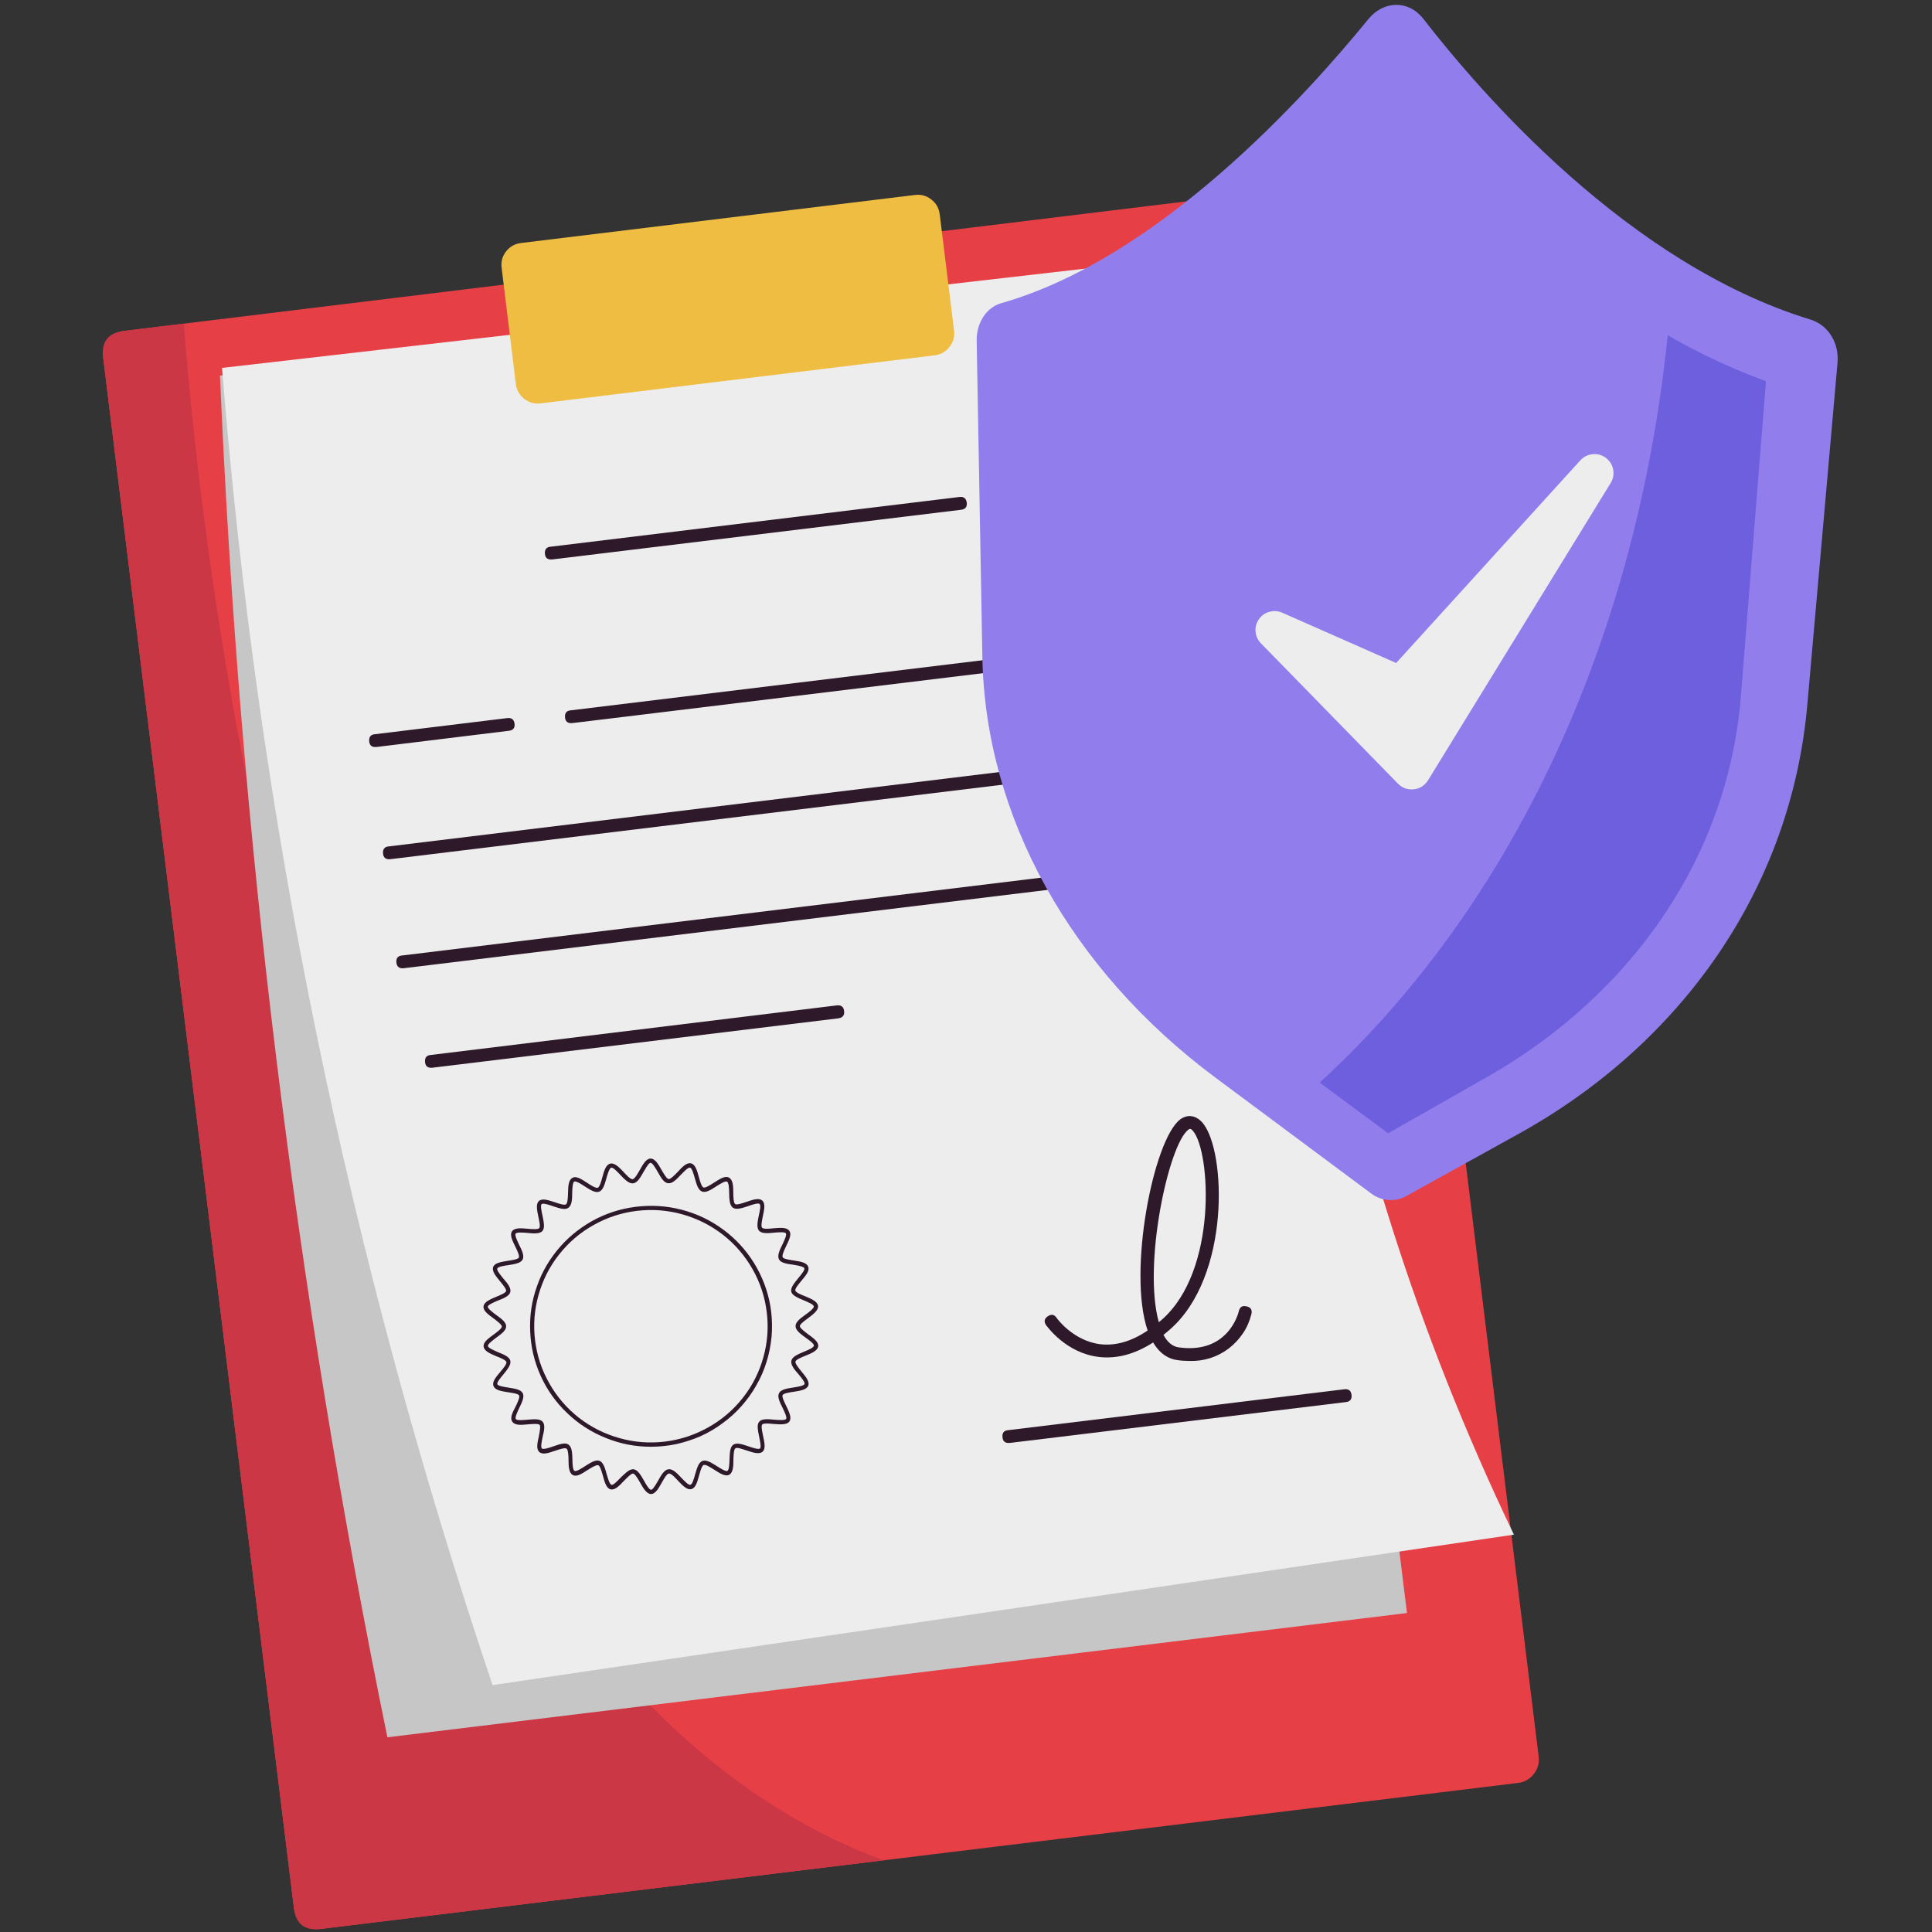
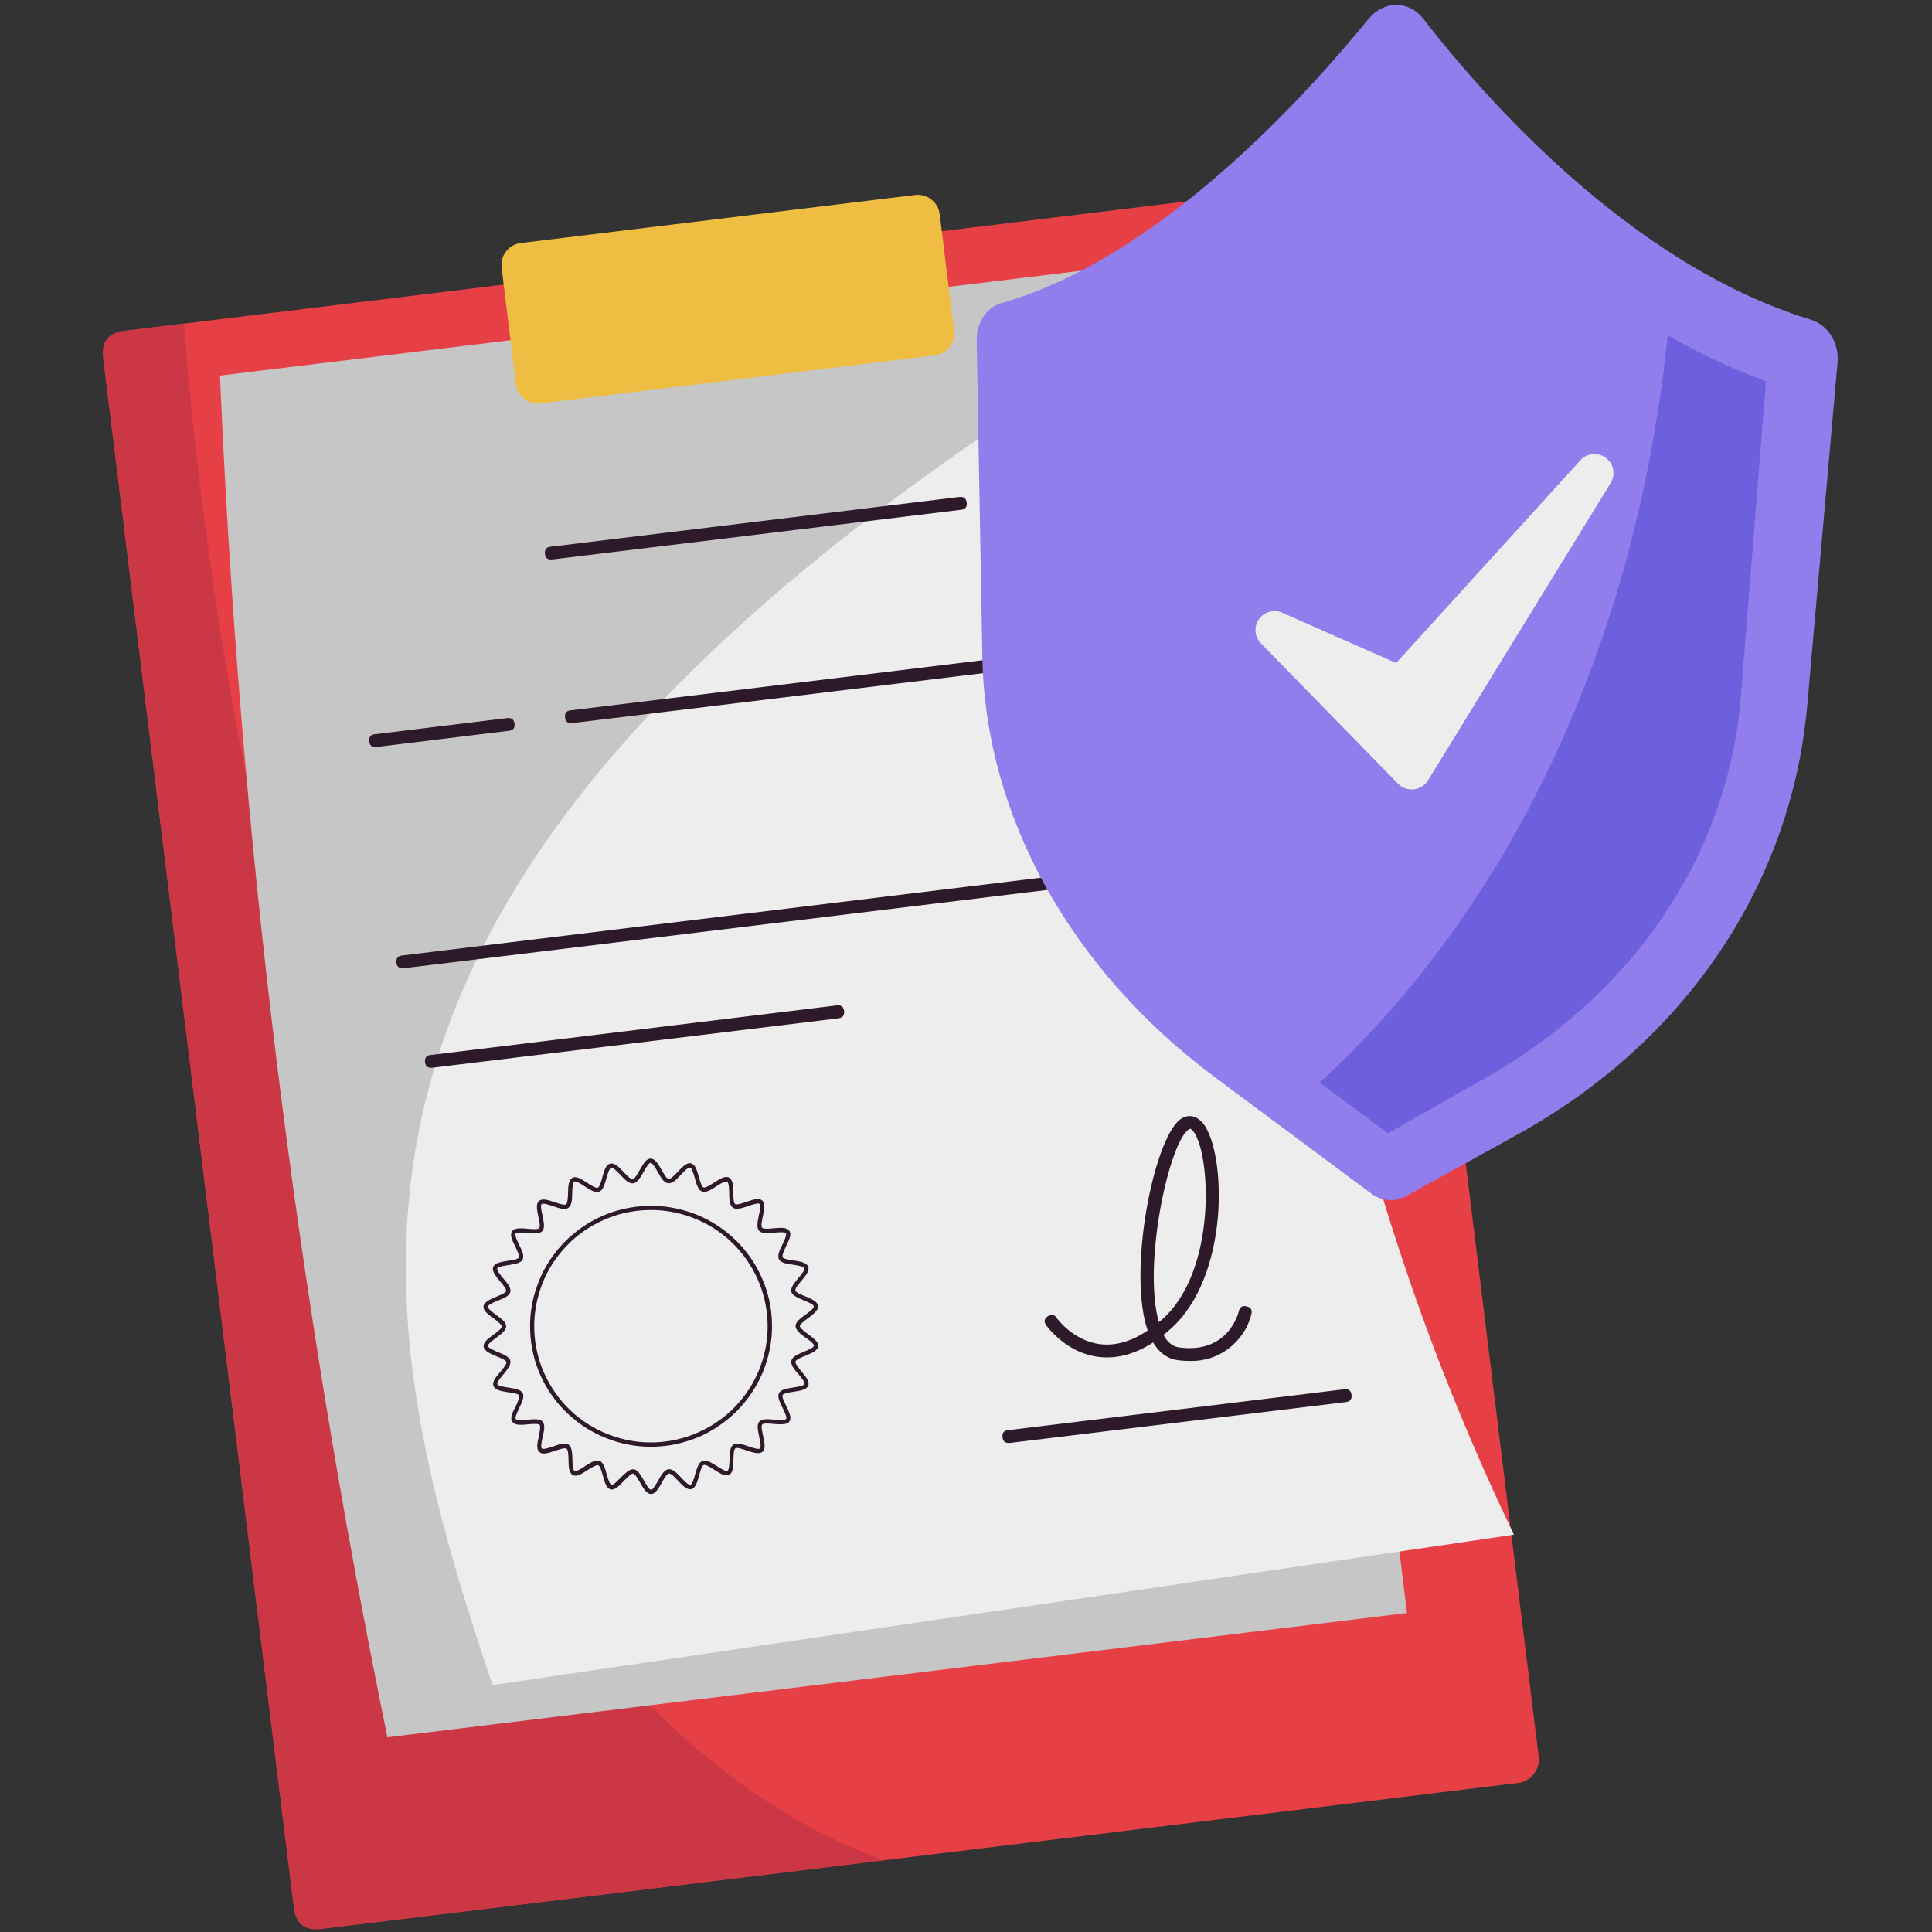
<svg xmlns="http://www.w3.org/2000/svg" width="80" zoomAndPan="magnify" viewBox="0 0 60 60" height="80" preserveAspectRatio="xMidYMid meet" version="1.0">
  <rect x="0" y="0" width="60" height="60" fill="#333333" stroke="none" />
  <defs>
    <clipPath id="eaaf1e8235">
      <path d="M 3.113 5 L 48 5 L 48 60 L 3.113 60 Z M 3.113 5 " clip-rule="nonzero" />
    </clipPath>
    <clipPath id="eb0d546dd4">
      <path d="M 3.113 6 L 32 6 L 32 60 L 3.113 60 Z M 3.113 6 " clip-rule="nonzero" />
    </clipPath>
    <clipPath id="f9ff5cfee5">
      <path d="M 47.141 55.371 L 9.953 59.906 C 9.461 59.965 9.188 59.75 9.129 59.262 L 3.203 11.098 C 3.145 10.609 3.359 10.336 3.852 10.277 L 41.039 5.742 C 41.527 5.684 41.801 5.898 41.863 6.387 L 47.785 54.551 C 47.844 55.039 47.629 55.312 47.141 55.371 Z M 47.141 55.371 " clip-rule="nonzero" />
    </clipPath>
    <clipPath id="f877ed2033">
      <path d="M 30 0 L 57.113 0 L 57.113 38 L 30 38 Z M 30 0 " clip-rule="nonzero" />
    </clipPath>
    <clipPath id="63a346ee0e">
      <path d="M 36 4 L 54.965 4 L 54.965 35.199 L 36 35.199 Z M 36 4 " clip-rule="nonzero" />
    </clipPath>
    <clipPath id="3769a0fd31">
      <path d="M 38.633 31.879 C 34.637 28.922 32.25 24.684 32.203 20.395 L 32.105 11.207 C 36.668 9.746 40.773 5.727 43.262 2.863 C 45.598 5.734 49.711 9.992 54.844 11.836 L 54.066 21.613 C 53.672 26.559 50.723 30.863 46.18 33.449 L 43.109 35.195 Z M 38.633 31.879 " clip-rule="nonzero" />
    </clipPath>
  </defs>
  <g clip-path="url(#eaaf1e8235)">
    <path fill="#e73f46" d="M 47.141 55.371 L 9.953 59.906 C 9.75 59.93 9.566 59.879 9.406 59.754 C 9.246 59.629 9.152 59.465 9.129 59.262 L 3.203 11.098 C 3.18 10.895 3.23 10.715 3.355 10.555 C 3.484 10.395 3.648 10.301 3.852 10.277 L 41.039 5.742 C 41.242 5.719 41.422 5.77 41.582 5.895 C 41.746 6.02 41.836 6.184 41.863 6.387 L 47.785 54.551 C 47.809 54.754 47.758 54.934 47.633 55.094 C 47.508 55.254 47.344 55.348 47.141 55.371 Z M 47.141 55.371 " fill-opacity="1" fill-rule="nonzero" />
  </g>
  <g clip-path="url(#eb0d546dd4)">
    <g clip-path="url(#f9ff5cfee5)">
      <path fill="#cc3745" d="M 5.629 8.828 C 5.629 8.828 7.938 55.594 31.133 58.68 L 8.055 64.449 L -5.242 38.113 L -2.996 6.195 Z M 5.629 8.828 " fill-opacity="1" fill-rule="nonzero" />
    </g>
  </g>
  <path fill="#c6c6c6" d="M 12.031 53.953 L 43.695 50.094 L 38.492 7.809 L 6.832 11.664 C 7.438 25.898 9.172 39.992 12.031 53.953 Z M 12.031 53.953 " fill-opacity="1" fill-rule="nonzero" />
-   <path fill="#ededed" d="M 15.297 52.332 L 47.016 47.66 C 41.062 35.254 38.727 21.551 40.238 7.59 L 6.895 11.426 C 8.012 25.402 10.816 39.039 15.297 52.332 Z M 15.297 52.332 " fill-opacity="1" fill-rule="nonzero" />
+   <path fill="#ededed" d="M 15.297 52.332 L 47.016 47.66 C 41.062 35.254 38.727 21.551 40.238 7.59 C 8.012 25.402 10.816 39.039 15.297 52.332 Z M 15.297 52.332 " fill-opacity="1" fill-rule="nonzero" />
  <path fill="#efbd42" d="M 29.023 11.035 L 16.793 12.527 C 16.602 12.551 16.434 12.504 16.281 12.387 C 16.133 12.27 16.043 12.113 16.02 11.926 L 15.578 8.312 C 15.555 8.125 15.602 7.953 15.719 7.805 C 15.836 7.656 15.992 7.57 16.18 7.547 L 28.414 6.055 C 28.602 6.031 28.773 6.078 28.922 6.195 C 29.074 6.312 29.16 6.465 29.184 6.656 L 29.629 10.266 C 29.652 10.457 29.605 10.625 29.484 10.777 C 29.367 10.926 29.215 11.012 29.023 11.035 Z M 29.023 11.035 " fill-opacity="1" fill-rule="nonzero" />
  <path fill="#2d1929" d="M 17.137 17.375 C 17.004 17.383 16.93 17.324 16.922 17.191 C 16.914 17.059 16.977 16.984 17.113 16.977 L 29.797 15.434 C 29.93 15.418 30.004 15.477 30.023 15.609 C 30.039 15.742 29.98 15.816 29.844 15.832 C 16.594 17.441 17.156 17.375 17.137 17.375 Z M 17.137 17.375 " fill-opacity="1" fill-rule="nonzero" />
  <path fill="#2d1929" d="M 11.676 23.199 C 11.543 23.207 11.473 23.145 11.465 23.012 C 11.457 22.879 11.52 22.809 11.652 22.801 L 15.754 22.301 C 15.887 22.285 15.961 22.344 15.98 22.473 C 15.996 22.605 15.938 22.68 15.805 22.695 C 11.465 23.227 11.695 23.199 11.676 23.199 Z M 11.676 23.199 " fill-opacity="1" fill-rule="nonzero" />
  <path fill="#2d1929" d="M 17.758 22.457 C 17.625 22.465 17.555 22.402 17.547 22.27 C 17.539 22.137 17.602 22.066 17.734 22.059 L 35.266 19.926 C 35.398 19.91 35.473 19.969 35.488 20.102 C 35.504 20.234 35.445 20.309 35.312 20.324 C 17.395 22.504 17.781 22.457 17.758 22.457 Z M 17.758 22.457 " fill-opacity="1" fill-rule="nonzero" />
-   <path fill="#2d1929" d="M 12.105 26.684 C 11.973 26.691 11.902 26.629 11.895 26.496 C 11.887 26.363 11.949 26.293 12.082 26.285 L 35.695 23.41 C 35.828 23.395 35.902 23.453 35.918 23.586 C 35.934 23.715 35.875 23.793 35.742 23.809 C 11.379 26.773 12.125 26.684 12.105 26.684 Z M 12.105 26.684 " fill-opacity="1" fill-rule="nonzero" />
  <path fill="#2d1929" d="M 12.523 30.07 C 12.391 30.078 12.32 30.016 12.309 29.883 C 12.301 29.75 12.363 29.68 12.5 29.672 L 36.109 26.797 C 36.242 26.777 36.316 26.836 36.336 26.969 C 36.352 27.102 36.293 27.176 36.16 27.195 C 11.797 30.16 12.543 30.07 12.523 30.07 Z M 12.523 30.07 " fill-opacity="1" fill-rule="nonzero" />
  <path fill="#2d1929" d="M 13.41 33.16 C 13.277 33.168 13.207 33.105 13.199 32.973 C 13.191 32.84 13.254 32.77 13.387 32.762 L 25.992 31.223 C 26.125 31.211 26.199 31.266 26.215 31.398 C 26.23 31.531 26.172 31.605 26.039 31.625 C 12.844 33.23 13.43 33.16 13.41 33.16 Z M 13.41 33.16 " fill-opacity="1" fill-rule="nonzero" />
  <path fill="#2d1929" d="M 31.344 44.812 C 31.211 44.82 31.141 44.758 31.133 44.625 C 31.121 44.492 31.184 44.422 31.32 44.414 L 41.75 43.145 C 41.883 43.129 41.957 43.188 41.973 43.32 C 41.988 43.453 41.93 43.527 41.797 43.543 C 30.852 44.875 31.363 44.812 31.344 44.812 Z M 31.344 44.812 " fill-opacity="1" fill-rule="nonzero" />
  <path fill="#2d1929" d="M 36.945 42.266 C 36.816 42.266 36.684 42.258 36.555 42.238 C 36.328 42.207 36.039 42.078 35.812 41.691 C 35.242 42.059 34.676 42.207 34.121 42.141 C 33.098 42.016 32.52 41.191 32.488 41.156 C 32.414 41.047 32.43 40.953 32.539 40.879 C 32.648 40.805 32.742 40.82 32.816 40.93 C 32.816 40.938 33.332 41.645 34.172 41.746 C 34.645 41.801 35.141 41.66 35.641 41.32 C 35.016 39.492 35.82 35.406 36.645 34.77 C 36.883 34.59 37.152 34.637 37.355 34.879 C 38.078 35.75 38.219 39.641 36.332 41.289 C 36.266 41.348 36.199 41.402 36.133 41.457 C 36.258 41.688 36.414 41.816 36.605 41.844 C 38.148 42.059 38.461 40.773 38.473 40.719 C 38.504 40.59 38.582 40.539 38.711 40.57 C 38.844 40.598 38.895 40.68 38.863 40.809 C 38.812 41.02 38.727 41.219 38.605 41.402 C 38.484 41.582 38.336 41.742 38.164 41.875 C 37.988 42.008 37.797 42.109 37.59 42.176 C 37.379 42.242 37.164 42.273 36.945 42.266 Z M 36.902 35.086 C 36.289 35.555 35.488 39.27 35.988 41.062 L 36.078 40.988 C 37.82 39.465 37.594 35.777 37.055 35.129 C 36.977 35.035 36.949 35.051 36.902 35.086 Z M 36.902 35.086 " fill-opacity="1" fill-rule="nonzero" />
  <path fill="#2d1929" d="M 20.215 44.93 C 19.727 44.93 19.262 44.84 18.812 44.656 C 18.363 44.477 17.961 44.219 17.613 43.883 C 17.262 43.551 16.988 43.164 16.789 42.723 C 16.59 42.281 16.484 41.82 16.465 41.336 C 16.445 40.855 16.516 40.387 16.68 39.934 C 16.84 39.477 17.086 39.07 17.406 38.707 C 17.727 38.348 18.105 38.059 18.539 37.84 C 18.973 37.625 19.43 37.5 19.914 37.461 C 20.398 37.422 20.871 37.473 21.336 37.617 C 21.797 37.758 22.215 37.984 22.594 38.289 C 22.969 38.594 23.273 38.957 23.508 39.379 C 23.742 39.805 23.891 40.254 23.949 40.734 C 23.98 40.996 23.984 41.258 23.961 41.523 C 23.934 41.789 23.883 42.047 23.805 42.297 C 23.727 42.551 23.621 42.793 23.488 43.023 C 23.359 43.254 23.203 43.469 23.027 43.668 C 22.852 43.867 22.656 44.043 22.441 44.199 C 22.227 44.359 22 44.492 21.758 44.602 C 21.516 44.707 21.262 44.789 21.004 44.848 C 20.742 44.902 20.48 44.93 20.215 44.93 Z M 17.359 38.965 C 17.062 39.34 16.852 39.762 16.723 40.223 C 16.594 40.684 16.559 41.148 16.617 41.625 C 16.676 42.102 16.824 42.547 17.059 42.961 C 17.297 43.379 17.602 43.734 17.98 44.031 C 18.359 44.324 18.781 44.535 19.246 44.664 C 19.707 44.793 20.176 44.828 20.652 44.77 C 21.133 44.711 21.578 44.562 21.996 44.328 C 22.414 44.094 22.773 43.789 23.07 43.41 C 23.367 43.035 23.578 42.613 23.707 42.152 C 23.836 41.691 23.871 41.227 23.812 40.75 C 23.754 40.273 23.605 39.828 23.371 39.414 C 23.133 38.996 22.828 38.641 22.449 38.344 C 22.07 38.051 21.648 37.84 21.188 37.711 C 20.723 37.582 20.254 37.547 19.773 37.605 C 19.297 37.664 18.852 37.809 18.43 38.047 C 18.012 38.281 17.656 38.586 17.359 38.965 Z M 17.359 38.965 " fill-opacity="1" fill-rule="nonzero" />
  <path fill="#2d1929" d="M 20.219 46.398 C 20.086 46.398 19.98 46.227 19.879 46.043 C 19.812 45.93 19.723 45.77 19.66 45.762 C 19.602 45.758 19.473 45.895 19.379 45.988 C 19.234 46.141 19.102 46.281 18.969 46.254 C 18.832 46.227 18.777 46.031 18.723 45.828 C 18.684 45.695 18.637 45.523 18.578 45.504 C 18.52 45.484 18.363 45.582 18.25 45.652 C 18.074 45.766 17.91 45.875 17.789 45.809 C 17.668 45.742 17.656 45.543 17.656 45.34 C 17.656 45.207 17.645 45.023 17.594 44.988 C 17.543 44.953 17.367 45.012 17.238 45.055 C 17.043 45.121 16.855 45.188 16.75 45.094 C 16.645 45.004 16.688 44.812 16.734 44.609 C 16.758 44.477 16.797 44.297 16.758 44.25 C 16.715 44.207 16.531 44.223 16.398 44.234 C 16.191 44.254 15.996 44.273 15.914 44.156 C 15.828 44.043 15.914 43.867 16.012 43.684 C 16.07 43.559 16.152 43.395 16.121 43.336 C 16.094 43.281 15.91 43.258 15.777 43.238 C 15.57 43.203 15.379 43.176 15.328 43.047 C 15.273 42.914 15.402 42.766 15.535 42.609 C 15.621 42.504 15.742 42.363 15.727 42.301 C 15.711 42.238 15.543 42.168 15.418 42.121 C 15.227 42.039 15.043 41.965 15.02 41.824 C 15 41.684 15.16 41.57 15.332 41.445 C 15.438 41.367 15.586 41.258 15.586 41.195 C 15.582 41.137 15.434 41.023 15.324 40.941 C 15.16 40.82 15 40.707 15.016 40.57 C 15.035 40.434 15.215 40.355 15.41 40.273 C 15.535 40.223 15.703 40.152 15.719 40.094 C 15.73 40.035 15.613 39.891 15.527 39.789 C 15.395 39.629 15.27 39.477 15.316 39.348 C 15.363 39.219 15.562 39.191 15.77 39.156 C 15.902 39.137 16.086 39.109 16.113 39.055 C 16.141 39 16.062 38.836 16.004 38.715 C 15.91 38.527 15.824 38.352 15.902 38.238 C 15.984 38.125 16.18 38.141 16.387 38.16 C 16.52 38.172 16.703 38.188 16.746 38.141 C 16.789 38.094 16.746 37.914 16.719 37.785 C 16.676 37.578 16.637 37.387 16.738 37.297 C 16.844 37.207 17.027 37.27 17.227 37.336 C 17.352 37.379 17.527 37.438 17.578 37.402 C 17.629 37.367 17.637 37.184 17.641 37.051 C 17.645 36.844 17.652 36.652 17.773 36.582 C 17.895 36.508 18.059 36.621 18.234 36.734 C 18.348 36.809 18.5 36.906 18.562 36.887 C 18.625 36.863 18.672 36.688 18.707 36.559 C 18.762 36.359 18.816 36.168 18.953 36.137 C 19.195 36.078 19.488 36.629 19.648 36.621 C 19.711 36.613 19.805 36.449 19.871 36.332 C 19.973 36.152 20.066 35.984 20.203 35.98 C 20.344 35.98 20.445 36.156 20.547 36.336 C 20.613 36.449 20.703 36.609 20.766 36.617 C 20.824 36.625 20.953 36.492 21.047 36.395 C 21.188 36.242 21.324 36.098 21.457 36.129 C 21.594 36.156 21.648 36.352 21.703 36.551 C 21.738 36.684 21.789 36.855 21.848 36.879 C 21.906 36.898 22.062 36.801 22.176 36.727 C 22.352 36.613 22.516 36.508 22.637 36.57 C 22.762 36.637 22.773 36.836 22.773 37.039 C 22.773 37.172 22.781 37.359 22.832 37.395 C 22.887 37.426 23.059 37.367 23.184 37.324 C 23.383 37.258 23.57 37.191 23.672 37.285 C 23.777 37.379 23.734 37.566 23.691 37.77 C 23.664 37.902 23.625 38.082 23.668 38.129 C 23.711 38.176 23.895 38.16 24.027 38.145 C 24.234 38.129 24.426 38.109 24.512 38.223 C 24.594 38.336 24.504 38.512 24.414 38.699 C 24.355 38.82 24.281 38.988 24.305 39.043 C 24.328 39.098 24.516 39.125 24.645 39.145 C 24.855 39.176 25.047 39.207 25.098 39.336 C 25.152 39.465 25.023 39.613 24.891 39.773 C 24.805 39.875 24.684 40.02 24.699 40.078 C 24.715 40.141 24.883 40.211 25.008 40.258 C 25.199 40.34 25.383 40.414 25.406 40.555 C 25.422 40.688 25.262 40.812 25.094 40.938 C 24.988 41.016 24.84 41.125 24.84 41.184 C 24.84 41.242 24.992 41.359 25.098 41.438 C 25.266 41.559 25.426 41.676 25.41 41.809 C 25.395 41.945 25.207 42.027 25.008 42.105 C 24.883 42.156 24.715 42.227 24.703 42.285 C 24.688 42.344 24.805 42.488 24.891 42.594 C 25.023 42.754 25.148 42.902 25.102 43.031 C 25.051 43.16 24.855 43.191 24.648 43.223 C 24.516 43.242 24.336 43.27 24.305 43.324 C 24.277 43.379 24.359 43.547 24.418 43.664 C 24.508 43.852 24.594 44.031 24.516 44.145 C 24.438 44.254 24.242 44.238 24.031 44.223 C 23.898 44.211 23.715 44.191 23.672 44.238 C 23.629 44.285 23.672 44.465 23.699 44.598 C 23.742 44.801 23.785 44.996 23.68 45.086 C 23.574 45.172 23.391 45.113 23.191 45.047 C 23.059 45.004 22.891 44.941 22.84 44.977 C 22.785 45.016 22.781 45.195 22.777 45.328 C 22.777 45.539 22.766 45.734 22.645 45.801 C 22.523 45.863 22.359 45.758 22.184 45.645 C 22.07 45.574 21.918 45.473 21.855 45.496 C 21.793 45.516 21.75 45.691 21.711 45.82 C 21.656 46.023 21.602 46.219 21.465 46.246 C 21.227 46.305 20.934 45.746 20.77 45.762 C 20.707 45.77 20.617 45.93 20.551 46.047 C 20.48 46.168 20.371 46.398 20.219 46.398 Z M 19.656 45.629 C 19.809 45.629 19.914 45.84 19.996 45.977 C 20.059 46.094 20.16 46.266 20.219 46.266 C 20.254 46.266 20.305 46.219 20.438 45.984 C 20.535 45.809 20.629 45.645 20.762 45.629 C 20.891 45.613 21.027 45.75 21.16 45.895 C 21.25 45.988 21.383 46.129 21.441 46.113 C 21.5 46.102 21.555 45.91 21.59 45.781 C 21.645 45.594 21.695 45.414 21.816 45.371 C 21.934 45.324 22.094 45.426 22.262 45.531 C 22.371 45.602 22.539 45.707 22.59 45.68 C 22.645 45.652 22.652 45.453 22.656 45.324 C 22.664 45.125 22.668 44.941 22.773 44.867 C 22.879 44.793 23.059 44.855 23.246 44.918 C 23.371 44.961 23.555 45.023 23.602 44.984 C 23.648 44.945 23.602 44.75 23.578 44.625 C 23.539 44.43 23.496 44.246 23.578 44.152 C 23.66 44.055 23.844 44.07 24.051 44.09 C 24.184 44.098 24.375 44.117 24.414 44.066 C 24.449 44.02 24.359 43.84 24.305 43.723 C 24.215 43.547 24.133 43.375 24.195 43.262 C 24.258 43.148 24.441 43.121 24.637 43.09 C 24.77 43.07 24.961 43.039 24.984 42.984 C 25.008 42.926 24.879 42.777 24.797 42.676 C 24.66 42.523 24.547 42.379 24.578 42.254 C 24.609 42.129 24.781 42.059 24.965 41.98 C 25.086 41.93 25.27 41.855 25.277 41.793 C 25.285 41.73 25.125 41.617 25.02 41.543 C 24.859 41.426 24.707 41.312 24.707 41.184 C 24.707 41.051 24.855 40.945 25.016 40.828 C 25.129 40.746 25.281 40.633 25.273 40.57 C 25.266 40.508 25.09 40.438 24.961 40.383 C 24.777 40.305 24.605 40.234 24.574 40.117 C 24.543 39.996 24.664 39.852 24.793 39.691 C 24.875 39.594 25 39.441 24.98 39.387 C 24.957 39.332 24.762 39.297 24.633 39.277 C 24.438 39.25 24.25 39.223 24.191 39.109 C 24.133 38.992 24.211 38.824 24.301 38.645 C 24.355 38.527 24.441 38.352 24.406 38.301 C 24.371 38.254 24.176 38.27 24.043 38.281 C 23.848 38.301 23.66 38.316 23.574 38.223 C 23.488 38.125 23.527 37.941 23.566 37.746 C 23.594 37.621 23.637 37.43 23.59 37.391 C 23.547 37.348 23.359 37.414 23.234 37.457 C 23.047 37.52 22.867 37.578 22.762 37.508 C 22.656 37.434 22.648 37.242 22.645 37.047 C 22.645 36.914 22.633 36.723 22.578 36.695 C 22.523 36.668 22.359 36.77 22.25 36.84 C 22.082 36.949 21.926 37.051 21.801 37.004 C 21.68 36.957 21.633 36.781 21.578 36.59 C 21.543 36.465 21.488 36.273 21.43 36.262 C 21.367 36.246 21.234 36.395 21.148 36.48 C 21.012 36.625 20.879 36.766 20.746 36.746 C 20.613 36.73 20.527 36.57 20.43 36.402 C 20.363 36.285 20.266 36.113 20.203 36.113 C 20.168 36.113 20.117 36.164 19.984 36.398 C 19.887 36.57 19.793 36.734 19.664 36.75 C 19.535 36.766 19.398 36.629 19.262 36.484 C 19.172 36.391 19.043 36.25 18.984 36.262 C 18.922 36.277 18.867 36.469 18.832 36.594 C 18.777 36.785 18.73 36.961 18.609 37.008 C 18.488 37.055 18.328 36.953 18.16 36.844 C 18.051 36.773 17.887 36.668 17.832 36.695 C 17.781 36.727 17.773 36.922 17.77 37.055 C 17.77 37.25 17.758 37.438 17.648 37.512 C 17.543 37.586 17.367 37.523 17.176 37.461 C 17.055 37.418 16.867 37.355 16.82 37.395 C 16.777 37.434 16.82 37.629 16.848 37.754 C 16.887 37.949 16.926 38.133 16.848 38.227 C 16.766 38.324 16.574 38.309 16.375 38.289 C 16.242 38.277 16.047 38.262 16.012 38.312 C 15.98 38.363 16.066 38.539 16.121 38.656 C 16.211 38.832 16.289 39 16.23 39.117 C 16.172 39.23 15.984 39.258 15.789 39.289 C 15.656 39.309 15.465 39.336 15.441 39.395 C 15.422 39.453 15.547 39.602 15.629 39.703 C 15.762 39.855 15.879 40 15.848 40.125 C 15.816 40.25 15.645 40.32 15.461 40.391 C 15.34 40.441 15.156 40.523 15.148 40.578 C 15.141 40.637 15.301 40.754 15.402 40.832 C 15.566 40.949 15.719 41.059 15.719 41.191 C 15.719 41.32 15.566 41.43 15.41 41.543 C 15.297 41.629 15.145 41.742 15.152 41.801 C 15.16 41.863 15.336 41.934 15.465 41.992 C 15.648 42.066 15.82 42.137 15.848 42.258 C 15.879 42.379 15.762 42.523 15.633 42.684 C 15.551 42.781 15.426 42.93 15.445 42.988 C 15.465 43.043 15.664 43.074 15.793 43.094 C 15.988 43.125 16.172 43.152 16.234 43.266 C 16.293 43.379 16.211 43.551 16.125 43.727 C 16.07 43.844 15.984 44.023 16.02 44.07 C 16.055 44.121 16.25 44.102 16.379 44.09 C 16.578 44.074 16.766 44.055 16.852 44.152 C 16.938 44.25 16.898 44.434 16.852 44.625 C 16.824 44.758 16.785 44.945 16.828 44.984 C 16.875 45.023 17.062 44.961 17.184 44.918 C 17.371 44.855 17.551 44.785 17.66 44.867 C 17.766 44.949 17.77 45.125 17.777 45.324 C 17.777 45.457 17.789 45.652 17.84 45.68 C 17.895 45.711 18.062 45.602 18.172 45.531 C 18.336 45.426 18.496 45.324 18.617 45.367 C 18.738 45.414 18.789 45.594 18.84 45.781 C 18.879 45.91 18.93 46.098 18.992 46.113 C 19.051 46.129 19.184 45.98 19.273 45.891 C 19.41 45.762 19.535 45.629 19.656 45.629 Z M 19.656 45.629 " fill-opacity="1" fill-rule="nonzero" />
  <g clip-path="url(#f877ed2033)">
    <path fill="#917eec" d="M 42.492 0.598 C 40.559 2.969 36.012 8.02 31.086 9.418 C 30.633 9.551 30.32 10.027 30.332 10.59 L 30.508 20.395 C 30.594 25.355 33.258 30.129 37.75 33.469 L 42.57 37.055 C 42.727 37.176 42.902 37.246 43.098 37.266 C 43.293 37.285 43.48 37.246 43.652 37.156 L 47.137 35.227 C 52.262 32.395 55.633 27.551 56.129 21.875 L 57.066 11.266 C 57.121 10.645 56.773 10.094 56.23 9.926 C 50.578 8.199 46.02 2.926 44.195 0.574 C 43.746 0.004 42.969 0.008 42.492 0.598 Z M 42.492 0.598 " fill-opacity="1" fill-rule="nonzero" />
  </g>
  <g clip-path="url(#63a346ee0e)">
    <g clip-path="url(#3769a0fd31)">
      <path fill="#6d5fde" d="M 51.961 8.348 C 51.117 22.559 44.242 32.582 36.223 37.094 L 40.691 43.23 L 54.613 33.512 L 60.715 11.691 L 60.41 4.305 Z M 51.961 8.348 " fill-opacity="1" fill-rule="nonzero" />
    </g>
  </g>
  <path fill="#ededed" d="M 43.418 24.34 L 39.16 19.98 C 39.062 19.879 39.004 19.758 38.992 19.617 C 38.98 19.473 39.016 19.344 39.098 19.23 C 39.18 19.113 39.289 19.035 39.426 19 C 39.566 18.961 39.699 18.973 39.828 19.031 L 43.359 20.59 L 49.082 14.293 C 49.184 14.184 49.312 14.121 49.461 14.105 C 49.613 14.09 49.75 14.129 49.871 14.219 C 49.992 14.312 50.07 14.43 50.098 14.578 C 50.125 14.727 50.102 14.867 50.023 14.996 L 44.348 24.234 C 44.297 24.312 44.234 24.375 44.16 24.426 C 44.082 24.473 44 24.504 43.906 24.512 C 43.816 24.523 43.727 24.512 43.641 24.484 C 43.555 24.453 43.48 24.402 43.418 24.34 Z M 43.418 24.34 " fill-opacity="1" fill-rule="nonzero" />
</svg>